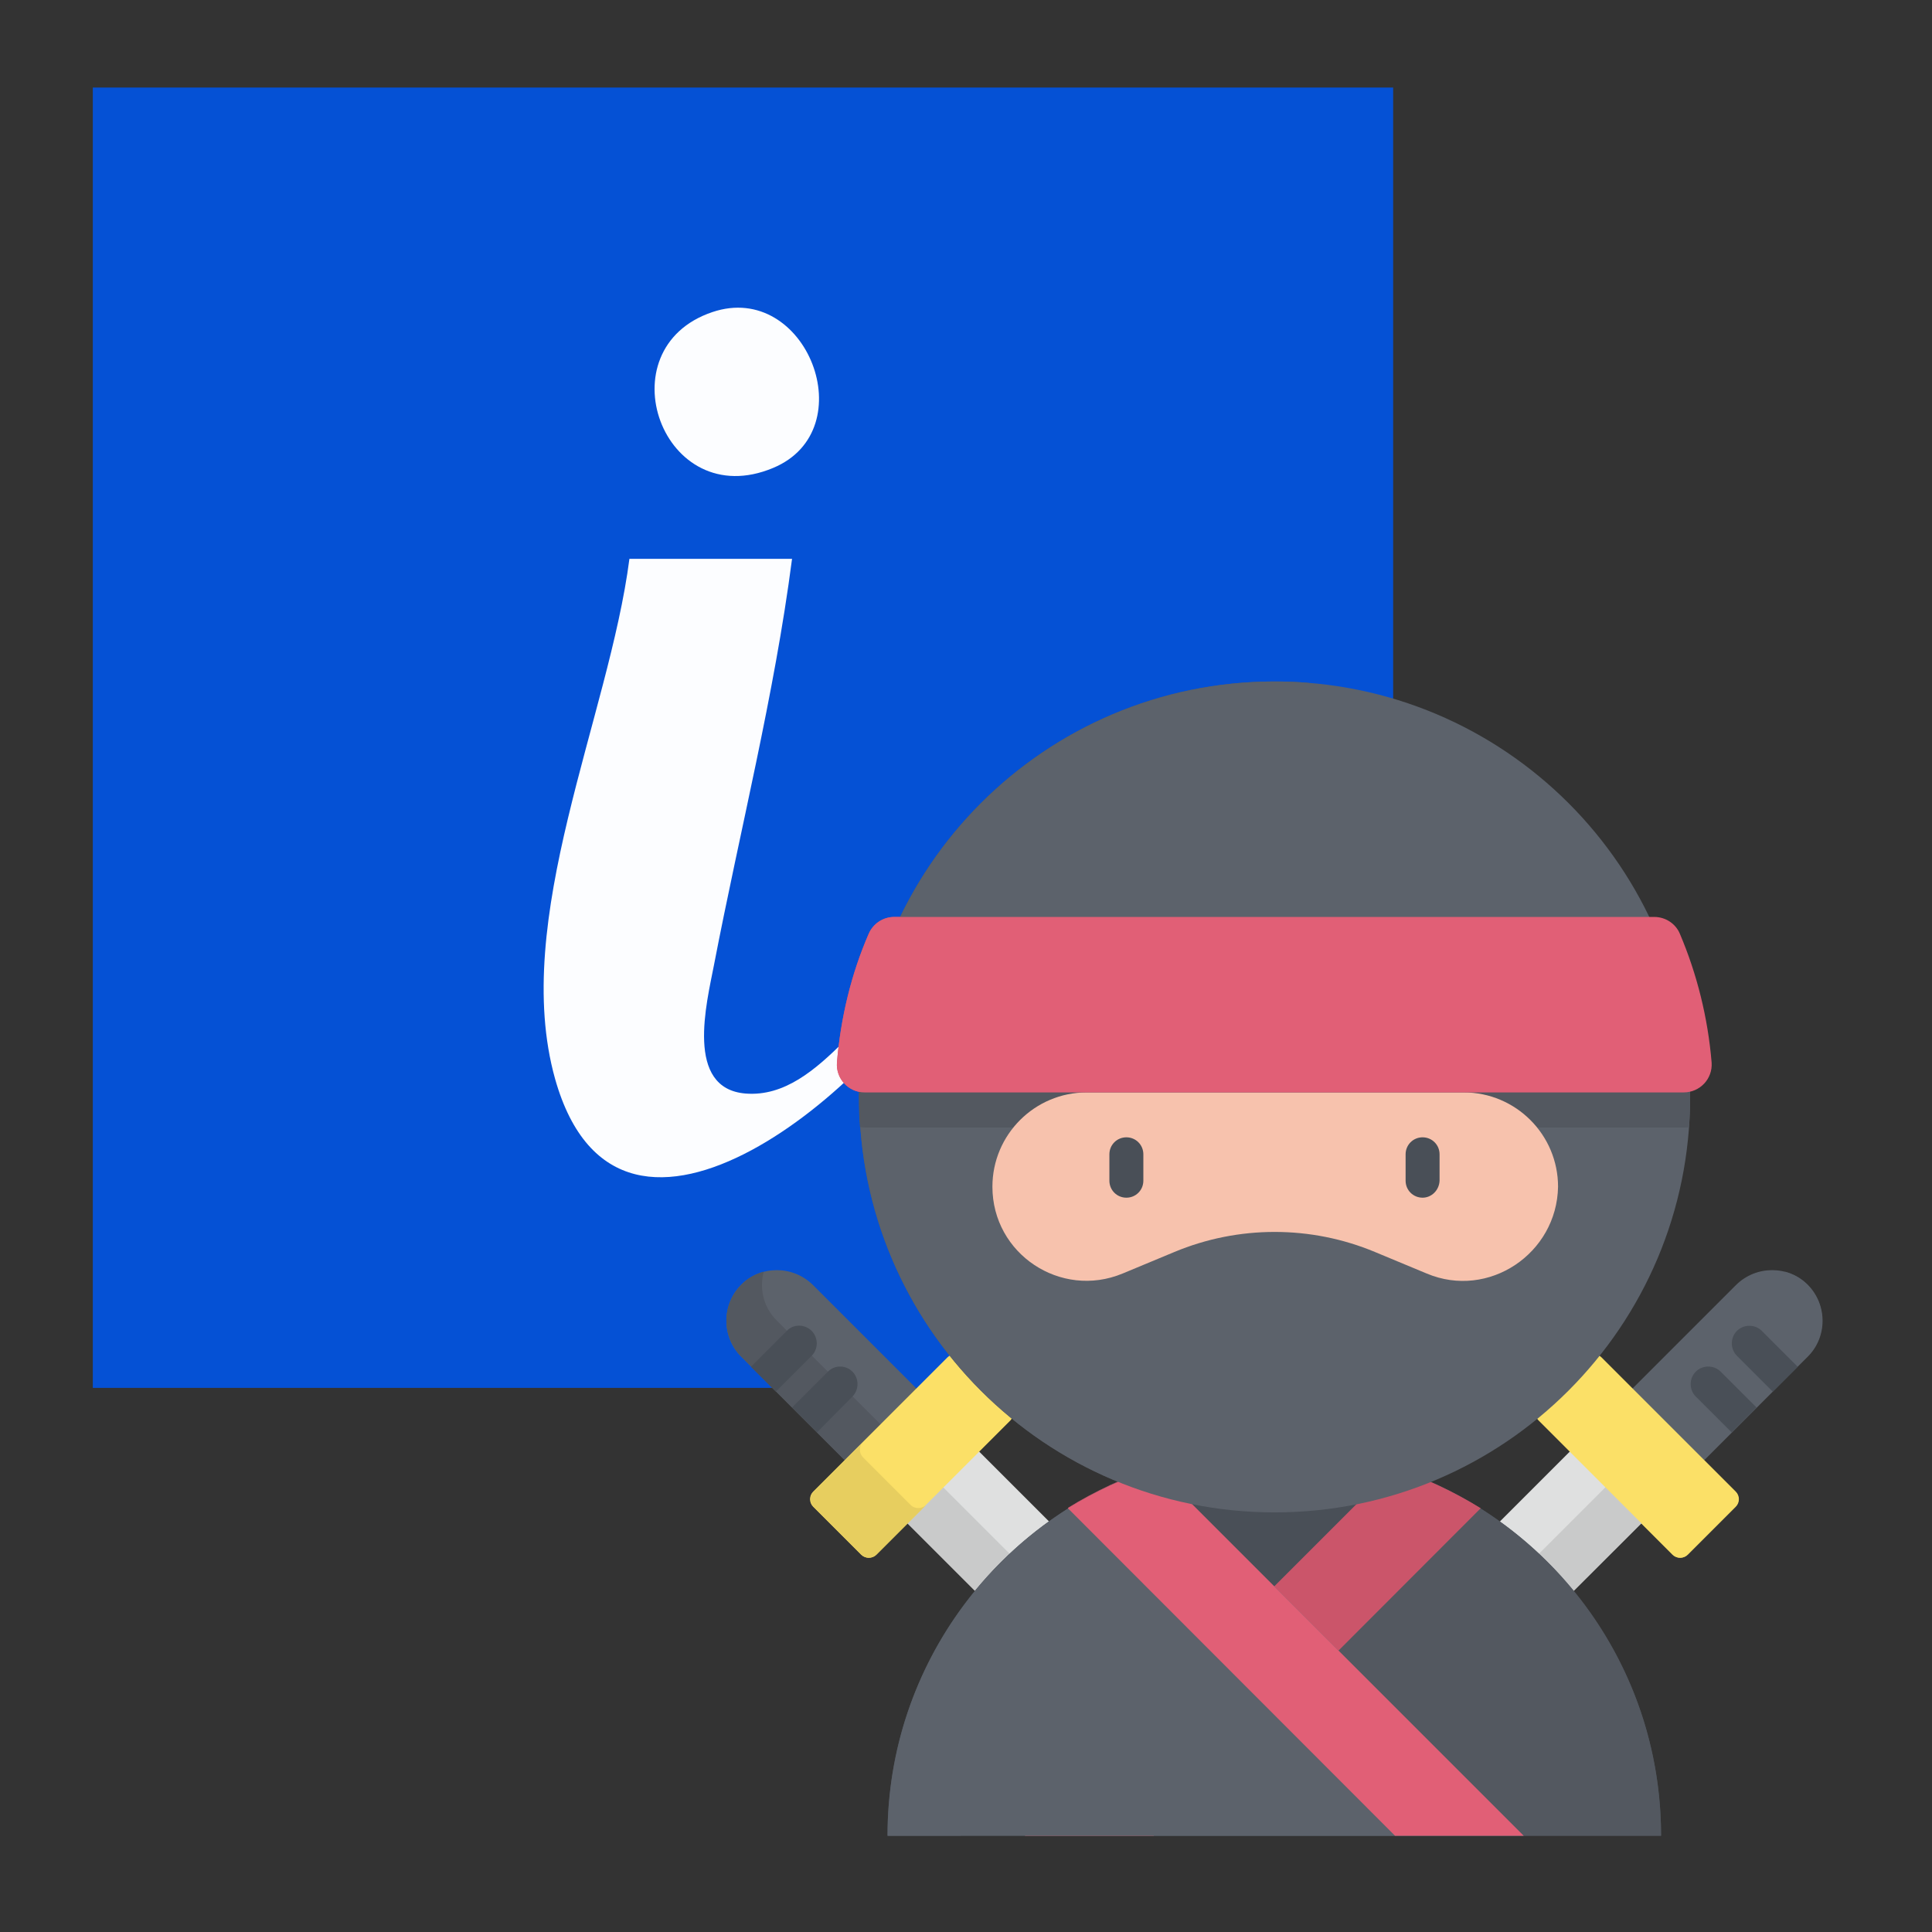
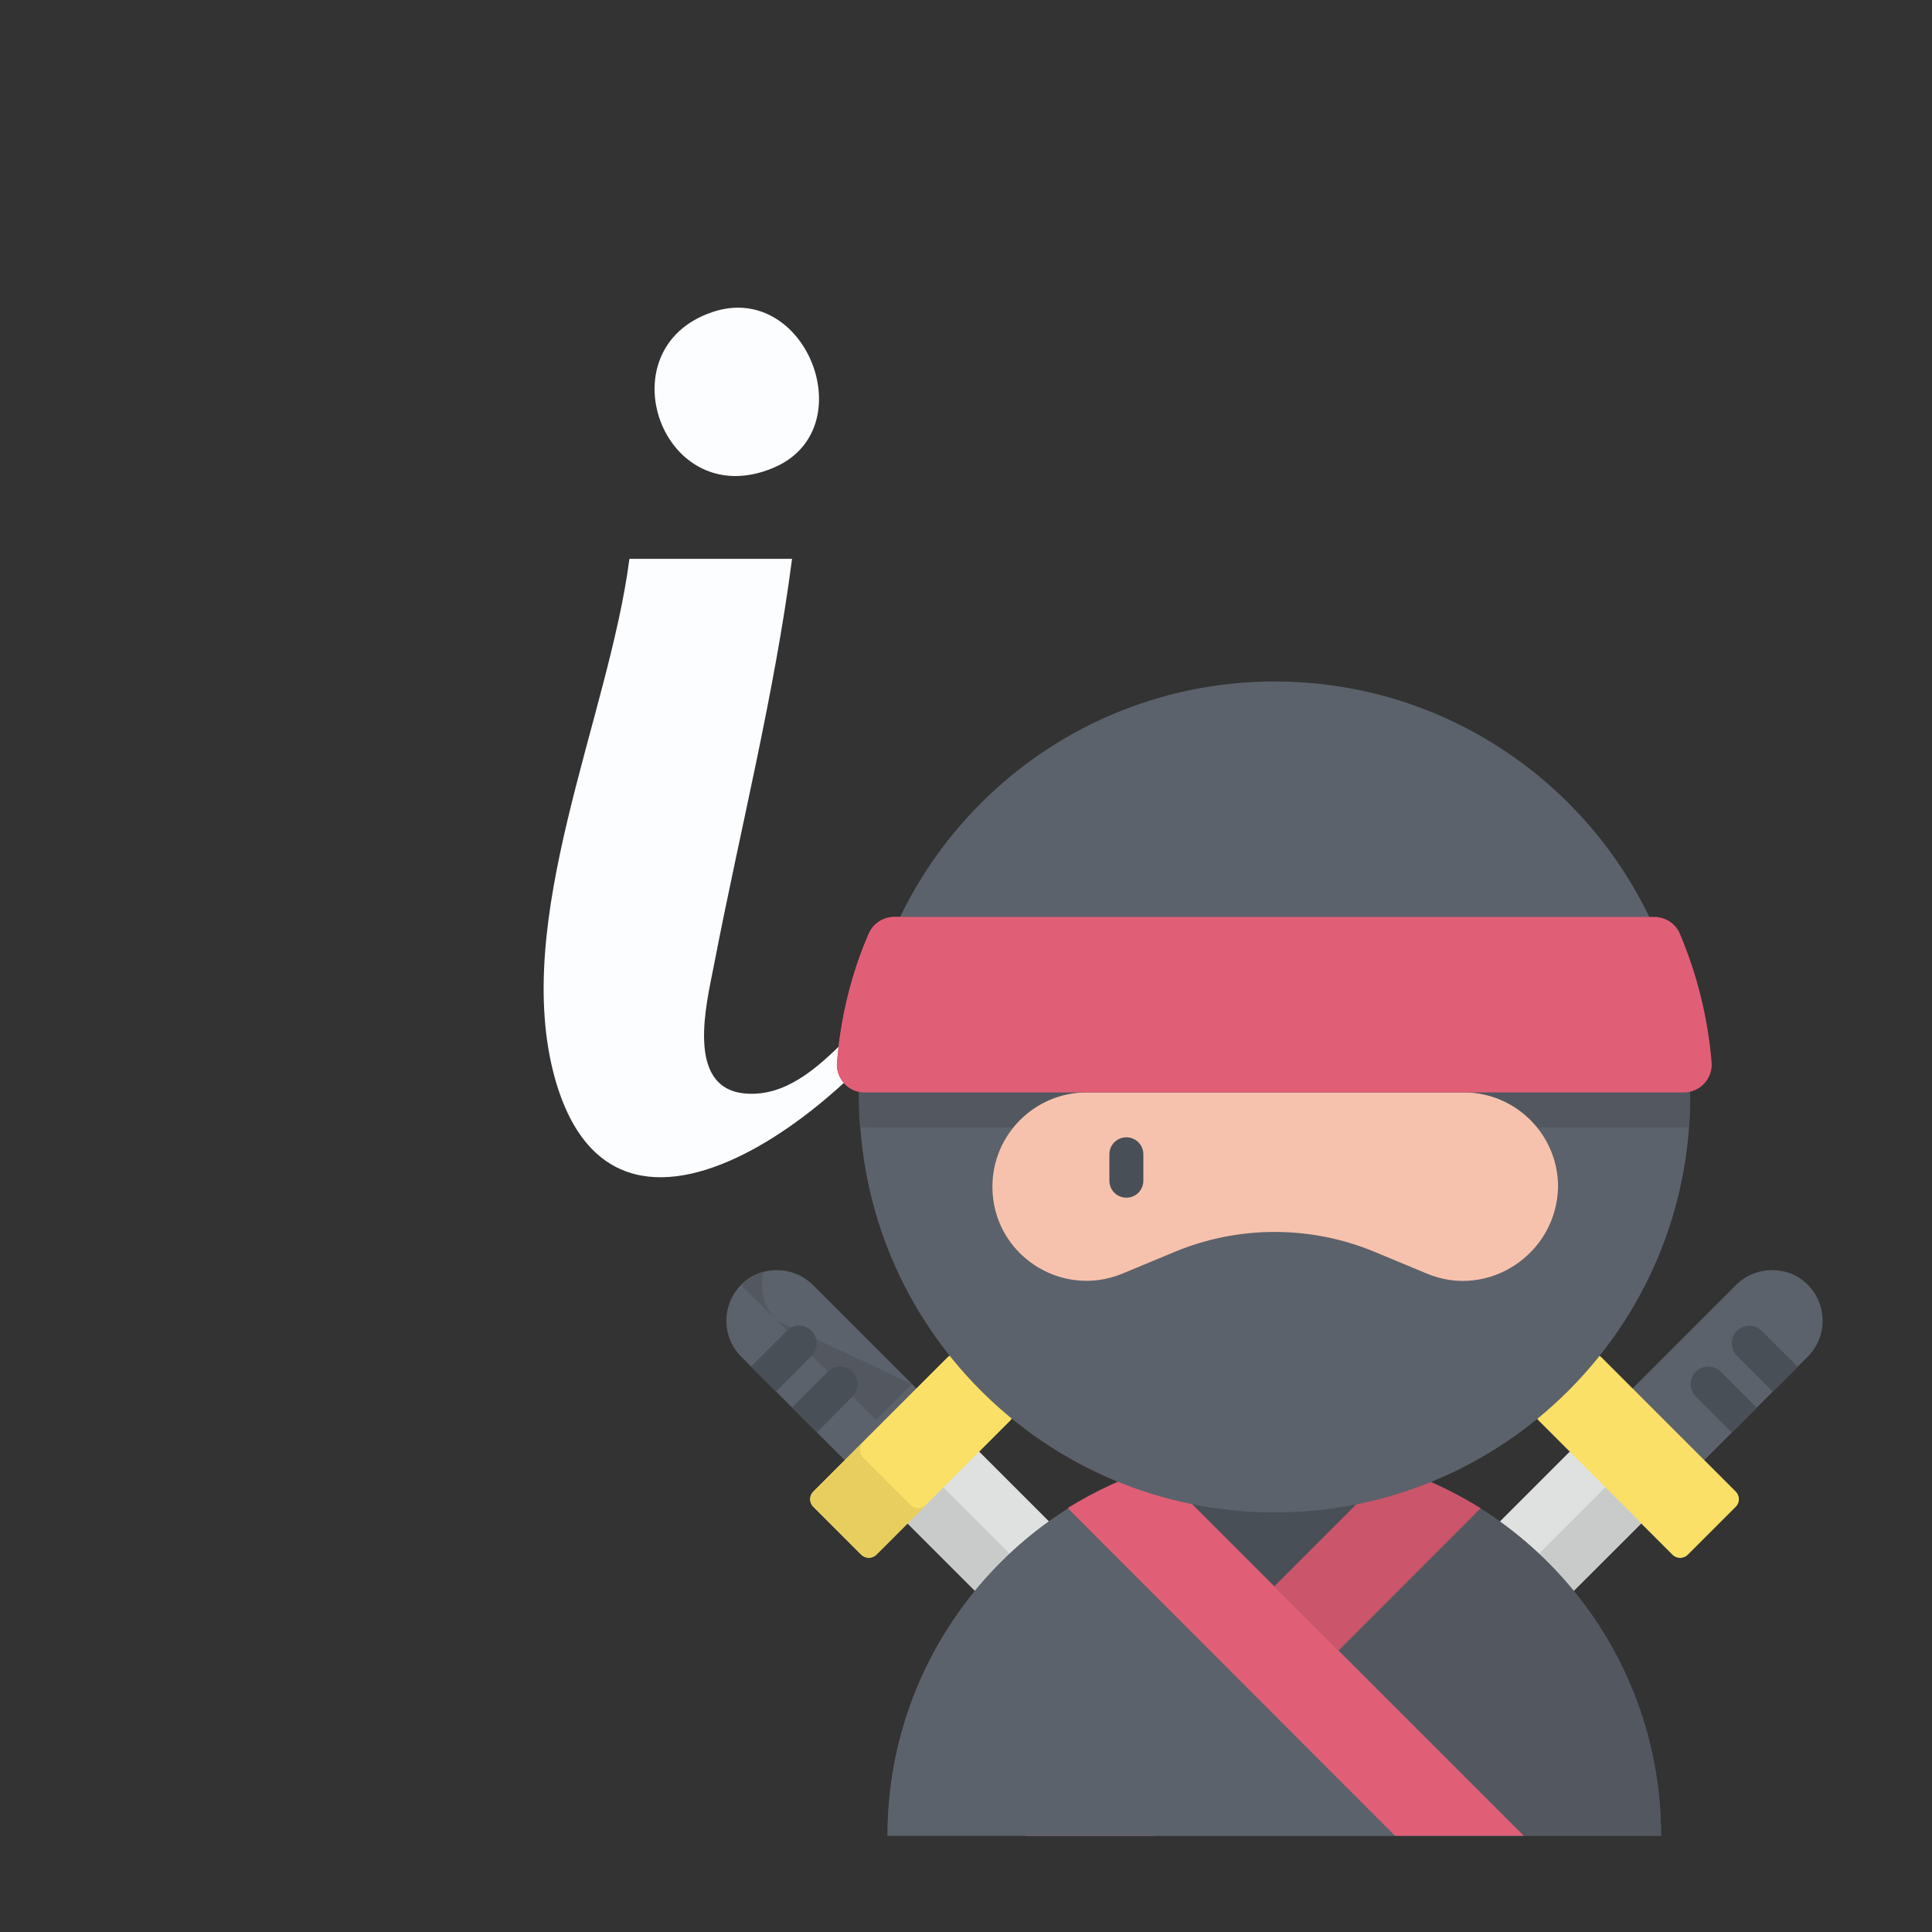
<svg xmlns="http://www.w3.org/2000/svg" version="1.1" id="Capa_1" x="0px" y="0px" viewBox="0 0 512 512" style="enable-background:new 0 0 512 512;" xml:space="preserve">
  <rect x="0" y="0" width="512" height="512" fill="#333333" stroke="none" />
  <style type="text/css">
	.st0{fill:#0551D5;}
	.st1{fill:#FCFDFF;}
	.st2{fill:#5C626B;}
	.st3{fill:#535860;}
	.st4{fill:#DFE0E0;}
	.st5{fill:#C9CACA;}
	.st6{fill:#FBE067;}
	.st7{fill:#E7CE5F;}
	.st8{fill:#CB556A;}
	.st9{fill:#494F57;}
	.st10{fill:#E15F76;}
	.st11{fill:#F7C2AD;}
</style>
  <g>
-     <path class="st0" d="M24.6,23.2v344.6h344.6V23.2H24.6z" />
    <path class="st1" d="M188.8,82.7c-28.9,9.7-13.2,53.6,16.1,41.3C229.1,113.9,213.7,74.3,188.8,82.7z" />
    <path class="st1" d="M166.8,148.1c-5.4,41.9-31.5,95.7-19.7,137.8c17.3,61.3,87.6-0.8,101.5-30.1c-18.2,6.1-30.5,35.6-51,34   c-16.2-1.3-10.3-24.1-8.4-34c6.9-35.8,16-71.5,20.7-107.7H166.8z" />
  </g>
  <path class="st2" d="M251.2,376.3l-19,19l-35.8-35.8c-5.2-5.2-5.2-13.7,0-19c5.2-5.2,13.7-5.2,19,0L251.2,376.3z" />
-   <path class="st3" d="M202.4,337c-2.2,0.6-4.3,1.7-6,3.5c-5.2,5.2-5.2,13.7,0,19l35.8,35.8l9.5-9.5L205.9,350  C202.3,346.5,201.2,341.5,202.4,337z" />
+   <path class="st3" d="M202.4,337c-2.2,0.6-4.3,1.7-6,3.5l35.8,35.8l9.5-9.5L205.9,350  C202.3,346.5,201.2,341.5,202.4,337z" />
  <path class="st4" d="M232.1,395.3l19-19l51.8,51.8l-19,19L232.1,395.3z" />
  <path class="st5" d="M232.1,395.3l9.5-9.5l51.8,51.8l-9.5,9.5L232.1,395.3z" />
  <path class="st6" d="M267.8,376.4L232.2,412c-1.1,1.1-2.9,1.1-4,0l-12.7-12.7c-1.1-1.1-1.1-2.9,0-4l35.6-35.6c1.1-1.1,2.9-1.1,4,0  l12.7,12.7C268.8,373.5,268.8,375.3,267.8,376.4z" />
  <path class="st7" d="M241.4,398.9l-12.7-12.7c-1.1-1.1-1.1-2.9,0-4l-13.1,13.1c-1.1,1.1-1.1,2.9,0,4l12.7,12.7c1.1,1.1,2.9,1.1,4,0  l13.1-13.1C244.2,399.9,242.4,399.9,241.4,398.9z" />
  <path class="st3" d="M473,337c2.2,0.6,4.3,1.7,6,3.5c5.2,5.2,5.2,13.7,0,19l-35.8,35.8l-9.5-9.5l35.8-35.8  C473.1,346.5,474.2,341.5,473,337z" />
  <path class="st7" d="M434.1,398.9l12.7-12.7c1.1-1.1,1.1-2.9,0-4l13.1,13.1c1.1,1.1,1.1,2.9,0,4L447.2,412c-1.1,1.1-2.9,1.1-4,0  l-13.1-13.1C431.3,399.9,433,399.9,434.1,398.9z" />
-   <path class="st3" d="M347.4,384.5c-3.1-0.3-6.4-0.5-9.6-0.5c-56.6,0-102.5,45.9-102.5,102.5h19.3  C254.4,433.1,295.3,389.3,347.4,384.5z" />
  <path class="st8" d="M311.8,394.4l-5.6-5.6c-8.2,2.7-16.1,6.4-23.2,10.8l8.1,8.1C297.5,402.6,304.4,398.1,311.8,394.4z" />
-   <path class="st3" d="M246.1,290.7c0-57.7,44.4-105.1,100.9-109.7c-3-0.3-6.1-0.4-9.2-0.4c-60.8,0-110.1,49.3-110.1,110.1  S277,400.8,337.8,400.8c3.1,0,6.2-0.1,9.2-0.4C290.5,395.7,246.1,348.4,246.1,290.7z" />
  <path class="st8" d="M240.3,281.6c1-12,3.9-23.5,8.4-34.1c1.1-2.7,3.8-4.5,6.8-4.5H237c-2.9,0-5.6,1.7-6.8,4.5  c-4.6,10.6-7.4,22.1-8.4,34.1c-0.3,4.3,3.1,7.9,7.4,7.9h18.5C243.3,289.5,239.9,285.8,240.3,281.6z" />
  <g>
    <path class="st2" d="M424.3,376.3l19,19l35.8-35.8c5.2-5.2,5.2-13.7,0-19c-5.2-5.2-13.7-5.2-19,0L424.3,376.3z" />
    <path class="st4" d="M391.5,447.1l-18.9-19l51.8-51.8l19,19L391.5,447.1z" />
    <path class="st5" d="M382,437.6l51.8-51.8l9.5,9.5l-51.8,51.8L382,437.6z" />
    <path class="st6" d="M407.7,376.4l35.6,35.6c1.1,1.1,2.9,1.1,4,0l12.7-12.7c1.1-1.1,1.1-2.9,0-4l-35.6-35.6c-1.1-1.1-2.9-1.1-4,0   l-12.7,12.7C406.6,373.5,406.6,375.3,407.7,376.4z" />
    <path class="st9" d="M235.2,486.5c0-56.6,45.9-102.5,102.5-102.5s102.5,45.9,102.5,102.5H235.2z" />
    <path class="st3" d="M440.2,486.5H271.6l97.6-97.6C410.4,402.2,440.2,440.8,440.2,486.5z" />
    <path class="st8" d="M305.7,486.5h-34.1l97.6-97.6c8.2,2.7,16.1,6.4,23.2,10.8L305.7,486.5z" />
    <path class="st2" d="M235.2,486.5h168.6l-97.6-97.6C265.1,402.2,235.2,440.8,235.2,486.5z" />
    <path class="st10" d="M369.7,486.5h34.1l-97.6-97.6c-8.2,2.7-16.1,6.4-23.2,10.8L369.7,486.5z" />
    <path class="st2" d="M447.9,290.7c0,60.8-49.3,110.1-110.1,110.1s-110.1-49.3-110.1-110.1S277,180.6,337.8,180.6   S447.9,229.8,447.9,290.7z" />
    <path class="st3" d="M227.6,290.7c0,2.7,0.1,5.4,0.3,8c0.4,0,0.9,0.1,1.3,0.1h217.1c0.4,0,0.9,0,1.3-0.1c0.2-2.7,0.3-5.3,0.3-8   c0-8.4-0.9-16.5-2.7-24.4H230.3C228.5,274.1,227.6,282.3,227.6,290.7z" />
    <path class="st11" d="M378.1,337.5l-13.7-5.7c-17-7.1-36.2-7.1-53.2,0l-13.7,5.7c-16.4,6.8-34.5-5.2-34.5-23c0-13.8,11.2-25,25-25   h99.9c13.8,0,25,11.2,25,25C412.6,332.2,394.5,344.4,378.1,337.5z" />
    <path class="st10" d="M229.1,289.5h217.1c4.3,0,7.7-3.6,7.4-7.9c-1-12-3.9-23.5-8.4-34.1c-1.1-2.7-3.8-4.5-6.8-4.5H237   c-2.9,0-5.6,1.7-6.8,4.5c-4.6,10.6-7.4,22.1-8.4,34.1C221.5,285.8,224.8,289.5,229.1,289.5z" />
    <g>
      <path class="st9" d="M208.5,352.7l-9.5,9.5l6.6,6.6l9.5-9.5c1.8-1.8,1.8-4.8,0-6.6S210.3,350.8,208.5,352.7z" />
      <path class="st9" d="M219.4,363.5l-9.5,9.5l6.6,6.6l9.4-9.5c1.8-1.8,1.8-4.8,0-6.6C224.1,361.7,221.2,361.7,219.4,363.5z" />
      <path class="st9" d="M466.9,352.7c-1.8-1.8-4.8-1.8-6.6,0c-1.8,1.8-1.8,4.8,0,6.6l9.5,9.5l6.6-6.6L466.9,352.7z" />
      <path class="st9" d="M456,363.5c-1.8-1.8-4.8-1.8-6.6,0c-1.8,1.8-1.8,4.8,0,6.6l9.5,9.5l6.6-6.6L456,363.5z" />
-       <path class="st9" d="M377,317.4c-2.5,0-4.5-2-4.5-4.5v-7c0-2.5,2-4.5,4.5-4.5s4.5,2,4.5,4.5v7C381.4,315.4,379.4,317.4,377,317.4z    " />
      <path class="st9" d="M298.5,317.4c-2.5,0-4.5-2-4.5-4.5v-7c0-2.5,2-4.5,4.5-4.5s4.5,2,4.5,4.5v7C303,315.4,301,317.4,298.5,317.4z    " />
    </g>
  </g>
</svg>